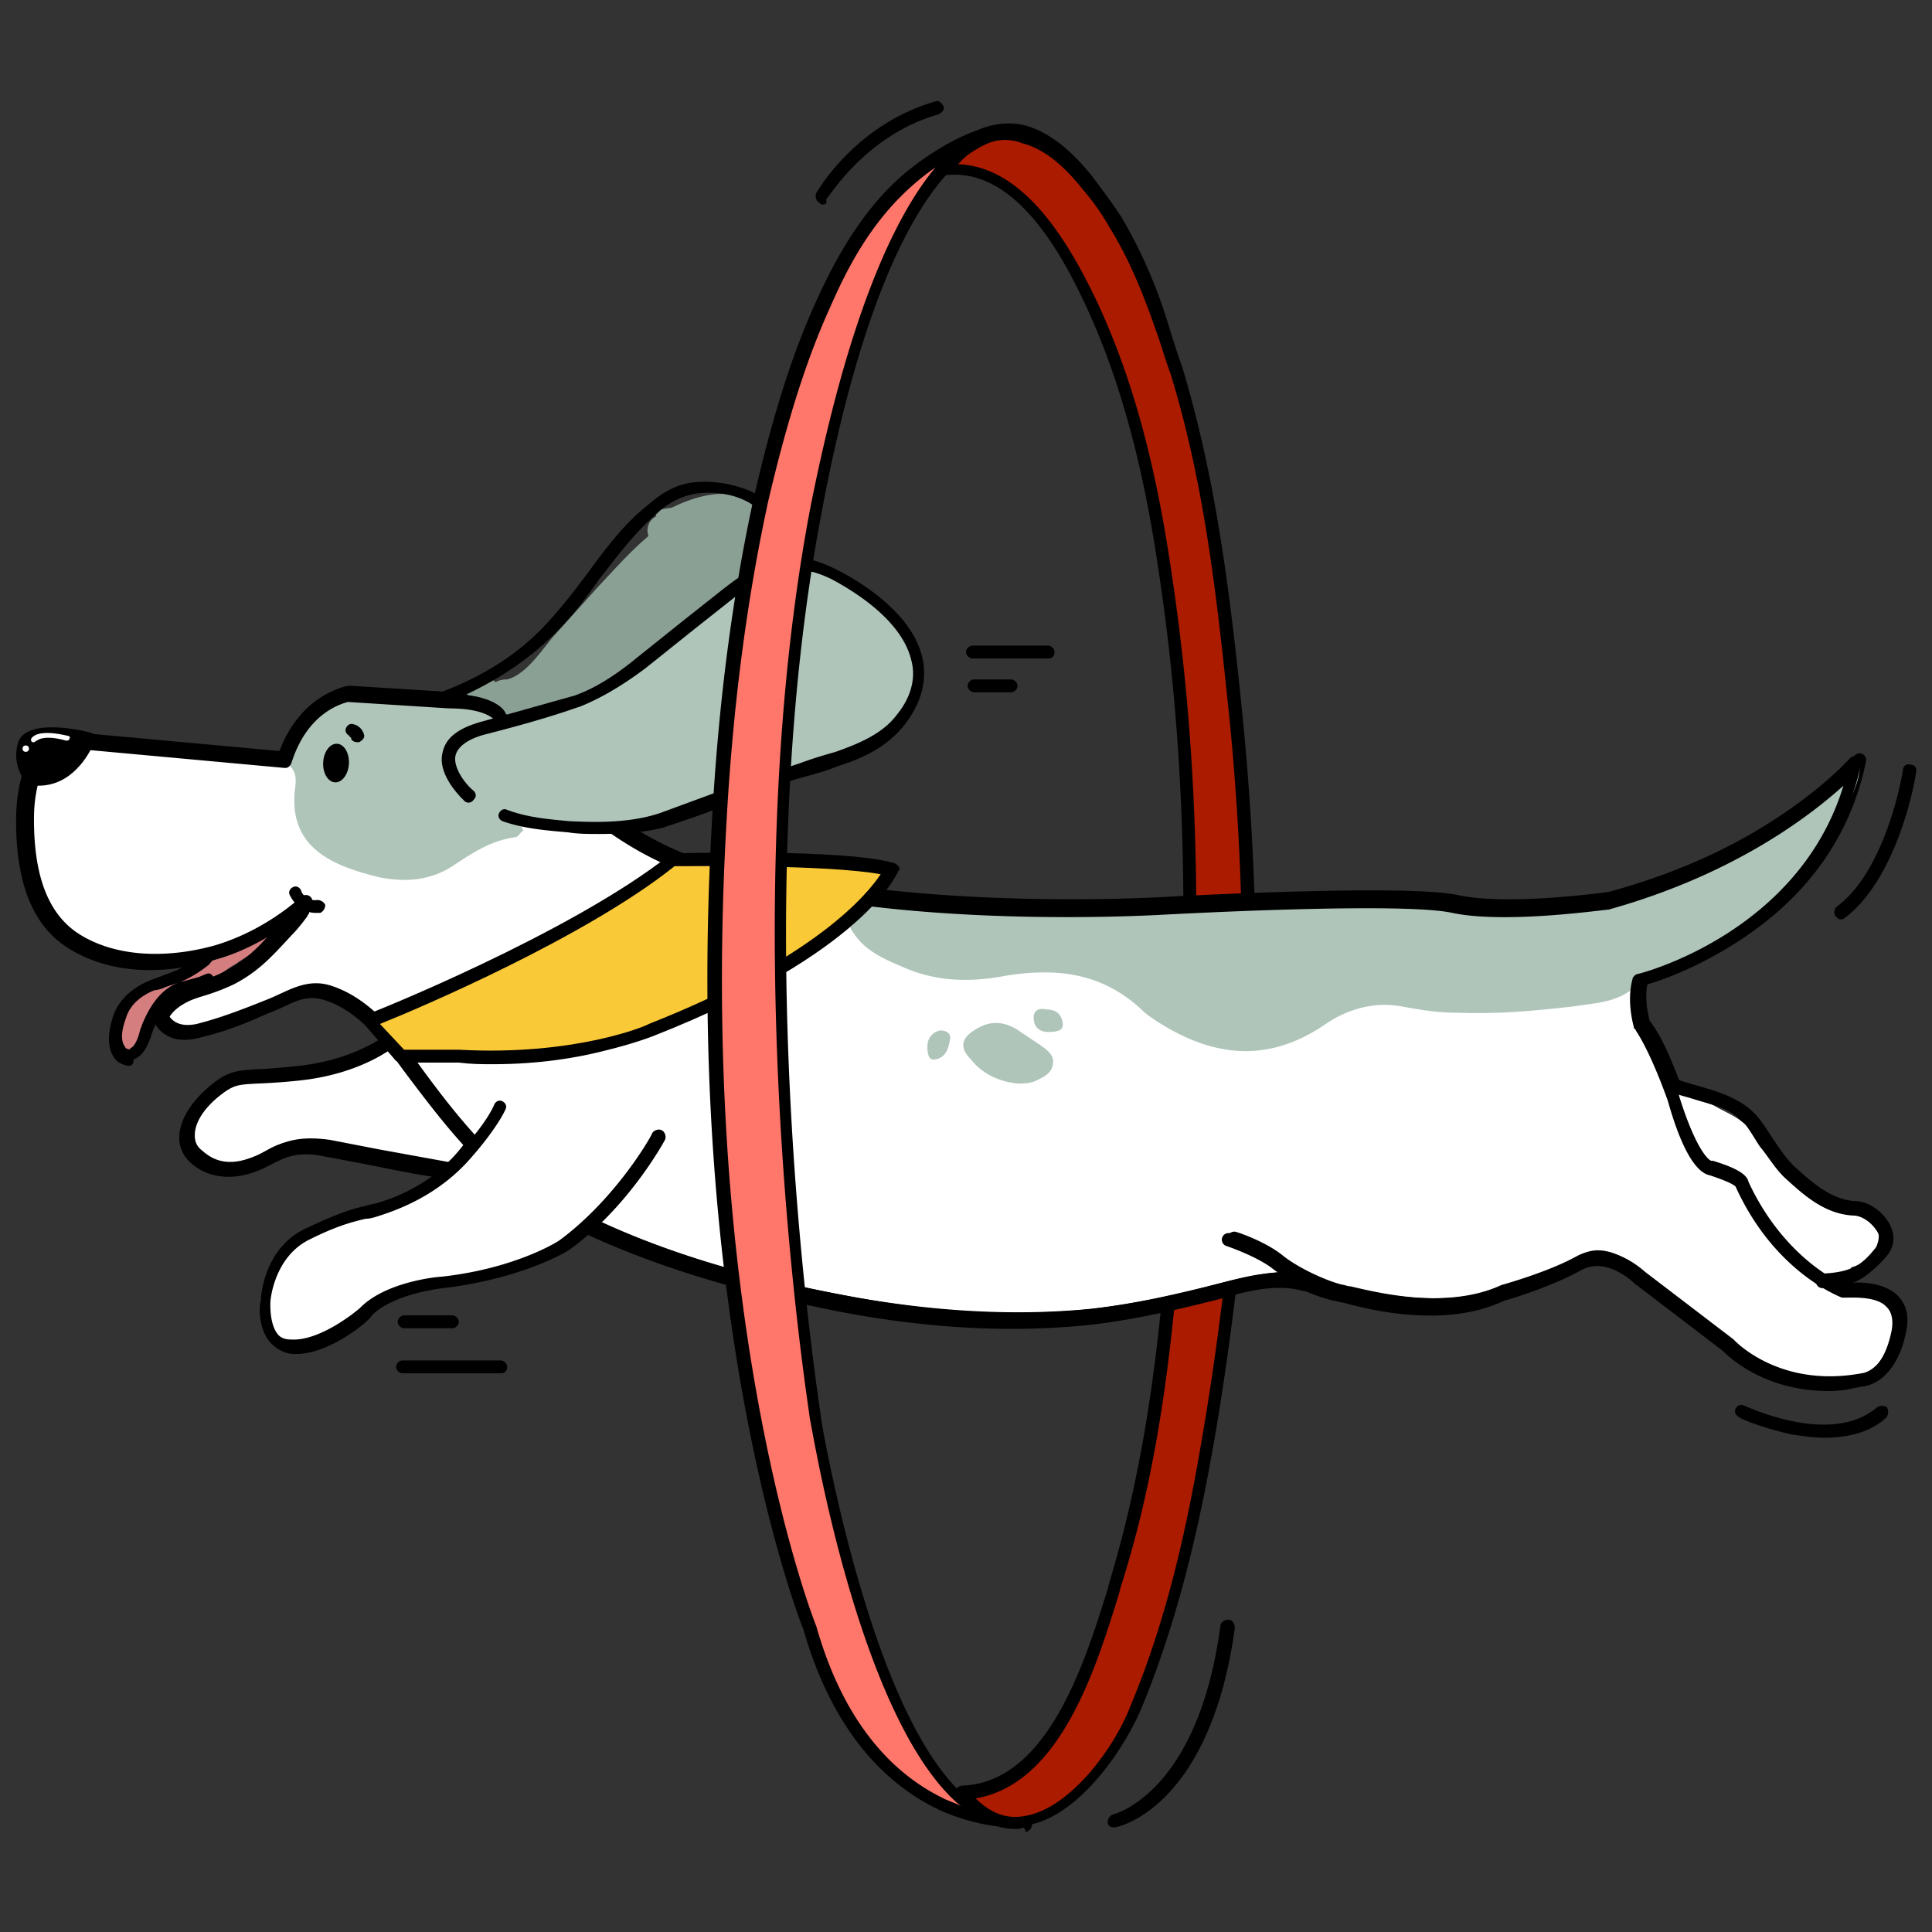
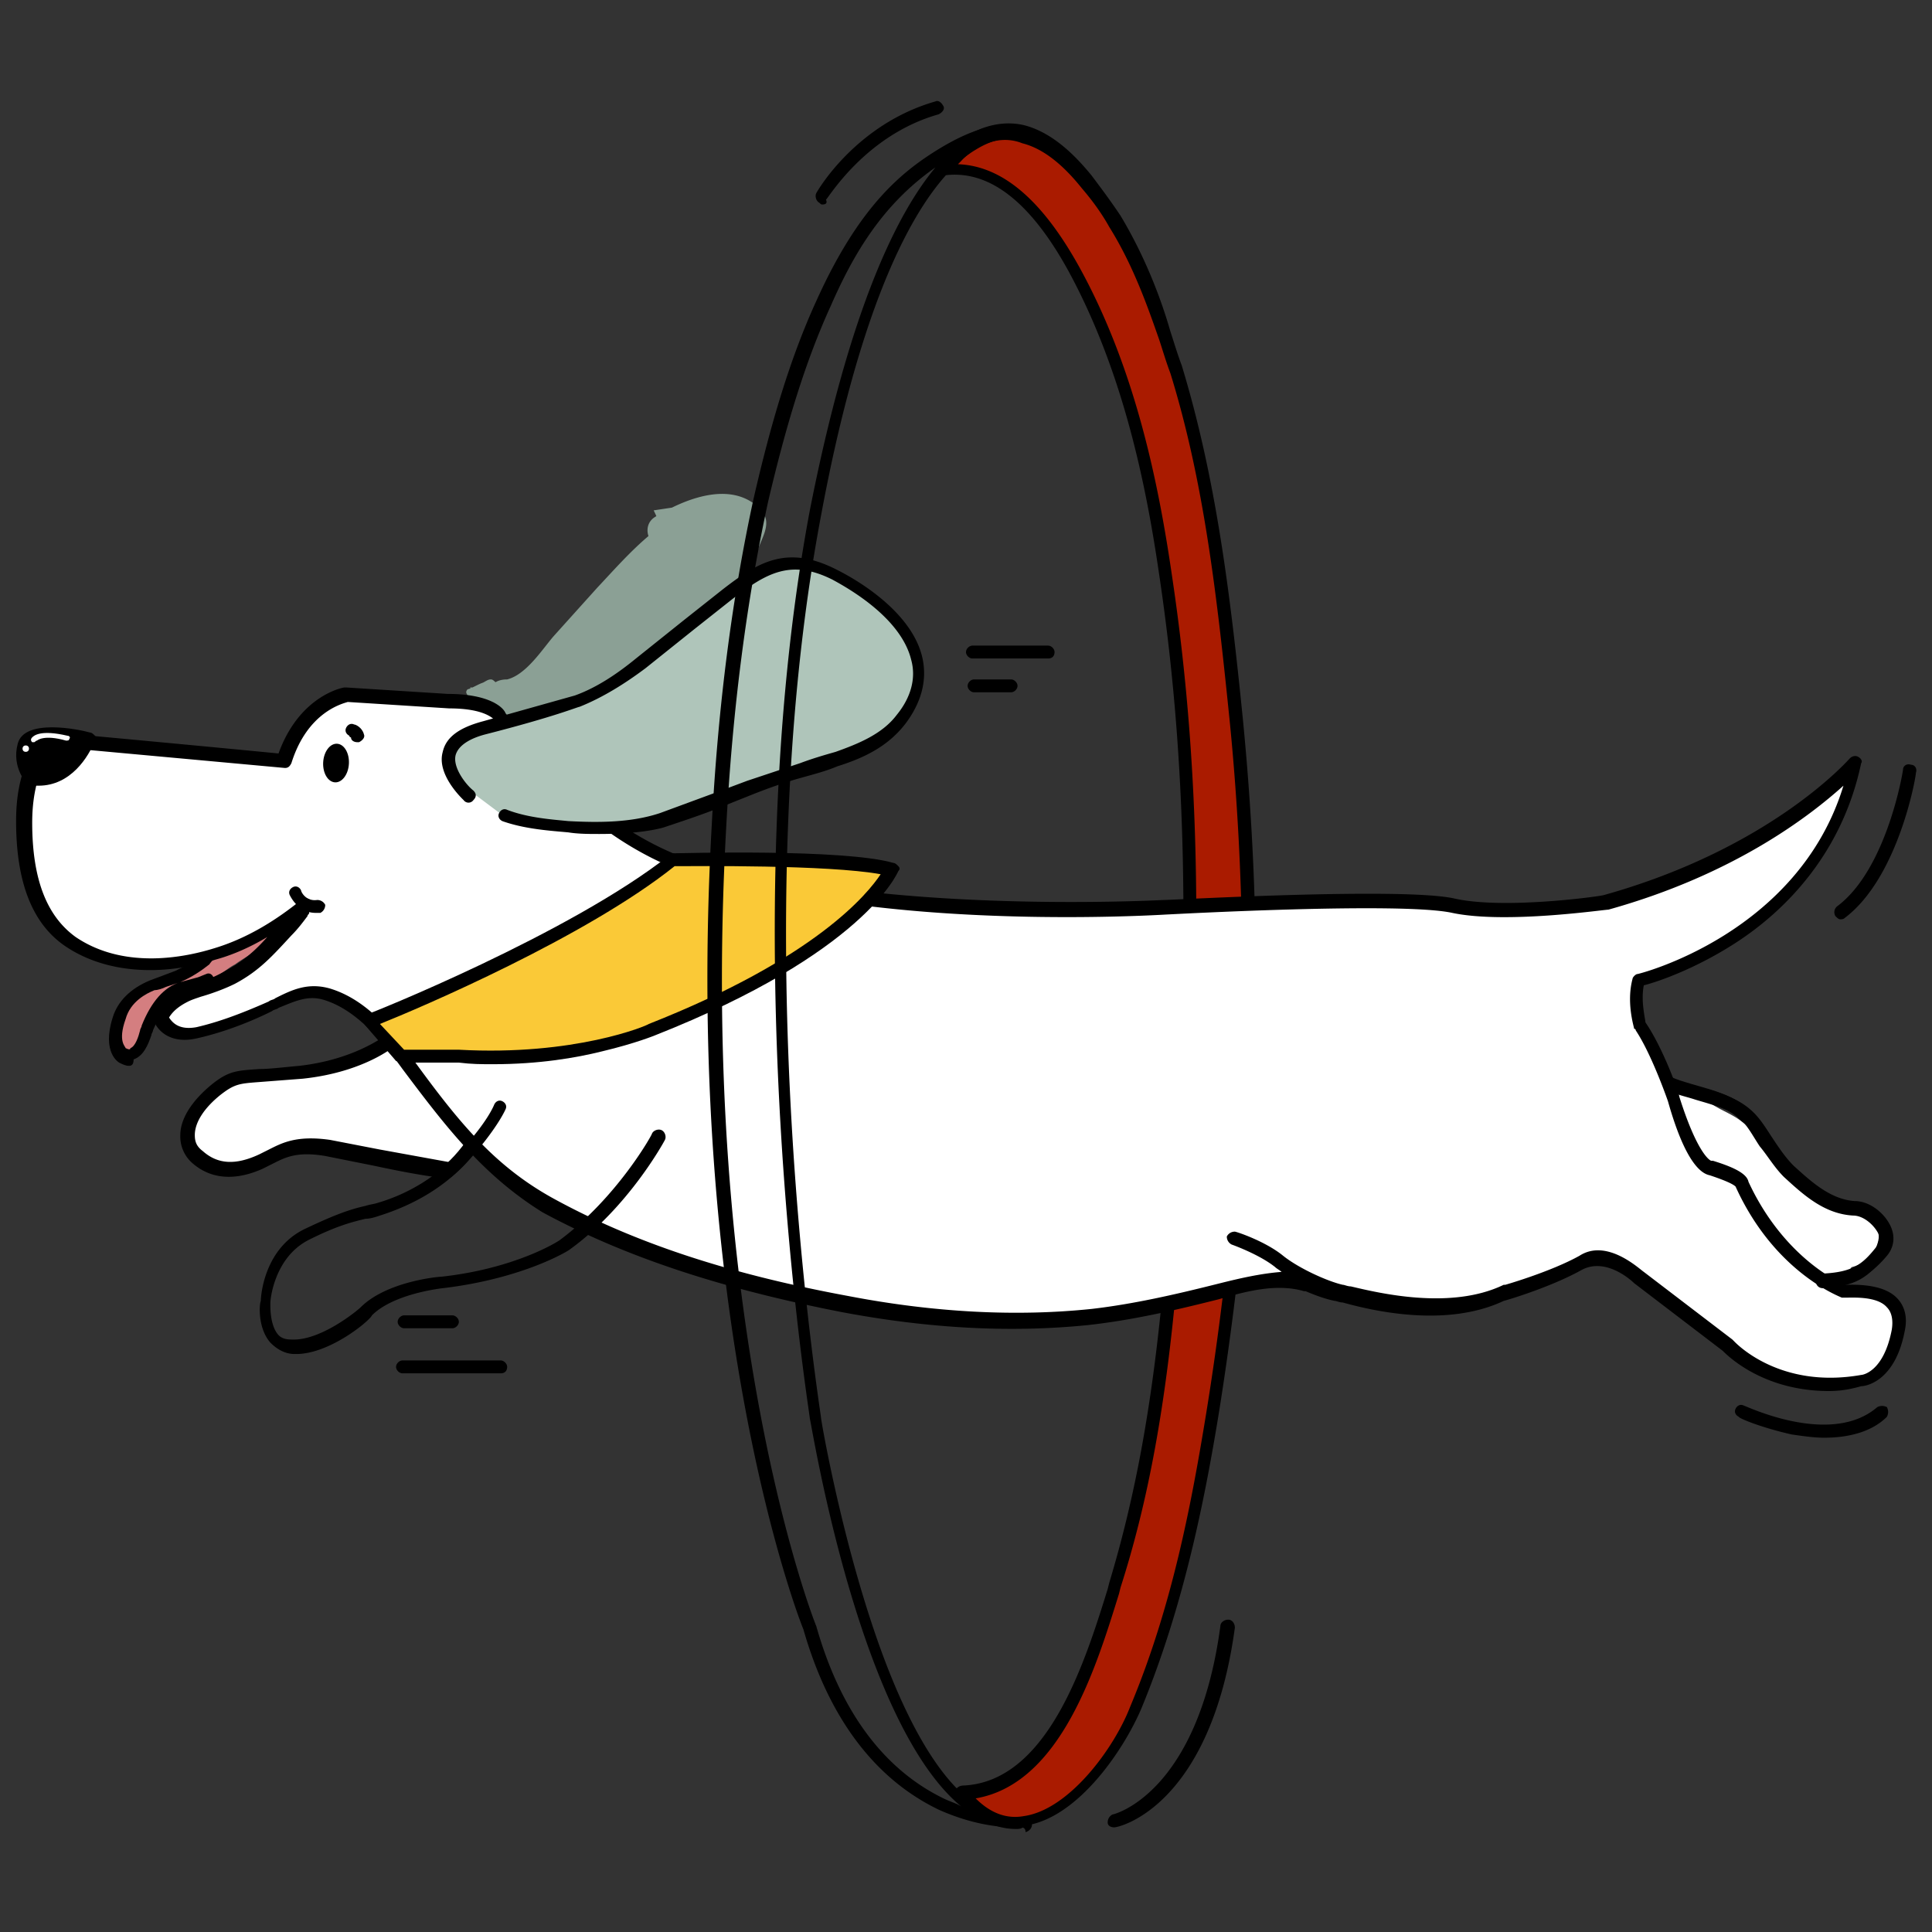
<svg xmlns="http://www.w3.org/2000/svg" viewBox="0 0 120 120">
  <rect x="0" y="0" width="120" height="120" fill="#333333" stroke="none" />
  <path d="M59.7 111.3h.1c5.7-.3 8-8.5 9.4-12.8 1.9-6.2 2.8-12.7 3.4-19 1.4-14.5 1.8-29.1-.3-43.6-1-6.5-2.5-13.1-5.6-18.9-1.6-3-4.4-6.8-8.3-6.2.3 0 .7-.8.9-1 1.1-1.1 2.7-1.7 4.2-1.3 1.6.5 2.9 1.7 3.9 3 .6.8 1.2 1.6 1.7 2.5 1.3 2.2 2.3 4.7 3.1 7.1.2.7.5 1.4.7 2.1 2.2 7.1 3 14.5 3.8 21.9 1 9.4 1 18.8.3 28.2-.4 5-1 9.9-1.8 14.8-1 6.2-2.4 12.4-4.8 18.2-1.4 3.6-6.6 10.1-10.7 5z" fill="#aa1b00" />
  <path d="M63.1 113.6c-1.4 0-2.6-.7-3.7-2h0c-.1-.1-.1-.3 0-.5.1-.1.2-.2.5-.2 5.2-.3 7.5-7.7 8.9-12.2l.1-.4c1.6-5.3 2.7-11.1 3.4-19 1.7-17.5 1.6-30.9-.3-43.6-.8-5.5-2.2-12.5-5.6-18.8-2.4-4.4-5-6.4-7.8-6a.55.55 0 0 1-.5-.3.55.55 0 0 1 .3-.5c.1-.1.3-.4.4-.5.1-.2.2-.3.3-.4 1.3-1.3 3.1-1.8 4.6-1.4 1.8.5 3.2 2 4.1 3.1.6.8 1.2 1.6 1.8 2.5 1.5 2.5 2.5 5.1 3.1 7.2.2.6.4 1.3.7 2.1 2.1 6.9 3 14 3.8 22 .9 9.2 1.1 18.7.3 28.2-.4 4.9-1 9.9-1.8 14.9-.9 5.5-2.2 12-4.8 18.3-1.1 2.6-4 6.9-7.3 7.3-.1.2-.3.2-.5.2zm-2.5-1.9c.9.9 1.9 1.3 3 1.1 2.8-.4 5.6-4.2 6.6-6.8 2.6-6.2 3.8-12.6 4.7-18.1.8-4.9 1.4-9.9 1.8-14.8.7-9.5.6-18.9-.3-28.1-.8-7.9-1.6-15-3.7-21.8-.3-.8-.5-1.5-.7-2.1-.7-2-1.6-4.6-3.1-7-.5-.9-1.1-1.7-1.7-2.4-.8-1-2.1-2.4-3.7-2.8-1.5-.6-3 .2-3.8 1.1l-.2.2c2.8.1 5.3 2.3 7.6 6.5 3.5 6.4 4.9 13.6 5.7 19.1 1.9 12.7 2 26.2.3 43.7-.7 7.9-1.8 13.8-3.5 19.1l-.1.4c-1.4 4.5-3.6 11.8-8.9 12.7z" />
  <g fill="#d47e80">
    <path d="M13.3 60.4c0-.1.2-.2.3-.3s.3-.2.4-.3c.3-.2.6-.3.9-.4l1.8-.8c-.2-.1-.3-.2-.5-.3v-.2s-.1.1-.2.1c-.1.1-.2.1-.2.2-.1.1-.3.2-.4.3l-.9.6-.9.6a.76.76 0 0 1-.4.2c-.1 0-.2.1-.2.1h-.1c-.1 0 0 0 0 0l.1.1.1.1c-.1-.4-.7-.2-.6.2.2.5.7.2 1 0 .4-.2.7-.5 1.1-.7.4-.3.8-.5 1.2-.8.2-.1.4-.3.6-.4s.4-.2.4-.5c0-.2-.3-.4-.5-.3l-2 .9c-.3.1-.6.3-.9.5s-.6.5-.8.8c0 .5.6.7.7.3h0z" />
    <path d="M13.3 59.1c-.1.3-.4.5-.6.7-.5.4-1.1.8-1.7 1-.5.2-1 .3-1.6.6-.9.4-1.7 1-2.1 2-.6 1.8.2 2.3.2 2.3 1 .5 1.4-.9 1.6-1.5.4-1 1-2.1 2.1-2.5.5-.2 1.1-.3 1.6-.5" />
  </g>
  <path d="M8 66.2c-.2 0-.4-.1-.6-.2 0 0-1.1-.6-.4-2.8.3-1 1.1-1.8 2.3-2.3l.8-.3.8-.3c.6-.3 1.2-.6 1.6-1 .2-.2.4-.4.5-.6s.3-.3.5-.2.3.3.2.5c-.2.4-.5.6-.7.9-.5.4-1.1.8-1.8 1.1l-.9.3c-.2.1-.5.2-.7.2-.5.2-1.5.7-1.8 1.8-.5 1.4 0 1.7 0 1.8.2.1.3.1.3 0 .3-.1.5-.7.6-1.1 0-.1.1-.2.1-.3.6-1.5 1.4-2.4 2.4-2.7l1.1-.3.5-.2c.2-.1.4 0 .5.3.1.2 0 .4-.3.5l-.5.2-1.1.3c-.8.2-1.4 1-1.9 2.2 0 .1-.1.2-.1.3-.2.6-.5 1.3-1.1 1.5 0 .4-.2.4-.3.4zm-.2-.9h0 0zm0 0z" />
  <g fill="#fff">
    <path d="M29.4 71.1l-1.6 1.7h0c-2.5-.3-5-1-7.5-1.4s-3.1.4-4.1.8-2.7.9-3.9-.3c-1.3-1.2-.3-2.9 1.2-4.1s1.6-.7 5.3-1.1 5.6-2 5.6-2h0l1.1 1.5c1.1 1.7 2.4 3.4 3.9 4.9z" />
    <path d="M27.7 72.8l1.6-1.7c-.7 1-1.5 1.7-1.6 1.7z" />
    <path d="M81.2 79.6h0c-1.9-.5-4.1.1-5.9.6l-7.7 1.5c-5.1.5-10.3.2-15.2-.8-6.4-1.2-12.8-3-18.5-6.2a18.36 18.36 0 0 1-4.6-3.6c-1.5-1.5-2.7-3.2-4-5-.3-.5-.7-1-1.1-1.5-1.1-1.3-2.4-2.5-4-3-1.3-.4-2.3.2-3.5.8-1.5.7-3 1.3-4.6 1.6-1.8.4-2.3-1-2.3-1 .4-.5.9-1.1 1.6-1.3.8-.3 2.1-.6 2.8-1.1 1.4-.8 2.3-1.7 3.3-2.9.3-.4.7-.8 1-1.2.1-.1.2-.4.3-.5-1.6 1.4-3.5 2.5-5.5 3.1-2.9.9-6.3 1-8.9-.8C2 56.8 1.5 53.7 1.5 51c0-1.3.2-2.4.7-3.6.3-.7.3-.9 1-1.1.4-.1 1-.3 1.3-.3.2 0 13.1 1.2 13.1 1.2 1.2-3.7 3.9-4.1 3.9-4.1l6.4.4c2.9 0 3.3 1 3.3 1 8.1 10.1 13.6 10.2 22.9 11.2s18.4.5 18.4.5 14.6-.8 17.8-.1 9.5-.2 9.5-.2c10.7-2.9 15.5-8.6 15.5-8.6-2.2 10.8-13.5 13.5-13.5 13.5-.4 1.4.1 2.9.1 2.9.7 1 1.4 2.6 1.8 3.6a7.78 7.78 0 0 1 .3.9c1.3 4.3 2.3 4.3 2.3 4.3 1.9.6 1.9 1 1.9 1 1.5 3.3 3.6 5.1 5 6 .8.5 1.3.7 1.3.7s3.9-.5 3.3 2.5-2.3 3.1-2.3 3.1c-5.4.9-8.3-2.2-8.3-2.2l-5.5-4.2s-1.9-1.9-3.8-.9c-1.8 1-4.7 1.8-4.7 1.8-3.9 1.8-9.2.2-10.3 0-.3-.1-1-.4-1.7-.7z" />
  </g>
  <g fill="none" stroke="#000" stroke-width=".82" stroke-linecap="round" stroke-linejoin="round" stroke-miterlimit="10">
-     <path d="M76.3 77s1.8.6 2.9 1.4c.5.4 1.3.9 2.1 1.2.7.3 1.3.5 1.8.6 1 .2 6.4 1.8 10.3 0 0 0 2.9-.8 4.7-1.8s3.8.9 3.8.9l5.5 4.2s2.9 3.2 8.3 2.2c0 0 1.7-.1 2.3-3.1s-3.3-2.5-3.3-2.5-.5-.2-1.3-.7c-1.4-.9-3.5-2.7-5-6 0 0 0-.4-1.9-1 0 0-1 0-2.3-4.3 0 0-.1-.4-.3-.9-.4-1-1-2.6-1.8-3.6 0 0-.5-1.5-.1-2.9 0 0 11.3-2.7 13.5-13.5 0 0-4.8 5.7-15.5 8.6 0 0-6.3.9-9.5.2s-17.8.1-17.8.1-9.1.6-18.4-.5c-9.3-1-14.8-1.1-22.9-11.2 0 0-.4-1-3.3-1l-6.4-.4s-2.7.4-3.9 4.1L4.7 45.9c-.4 0-1 .2-1.3.3-.7.2-.7.4-1 1.1-.5 1.2-.7 2.3-.7 3.6 0 2.7.5 5.8 2.9 7.4 2.6 1.7 6.1 1.6 8.9.8 2-.6 3.9-1.7 5.5-3.1-.1.1-.2.3-.3.5-.3.4-.6.8-1 1.2-1.1 1.2-1.9 2.1-3.3 2.9-.8.4-2 .8-2.8 1.1-.6.2-1.2.8-1.6 1.3 0 0 .4 1.4 2.3 1 1.6-.4 3.1-1 4.6-1.6 1.2-.5 2.2-1.2 3.5-.8 1.6.5 2.9 1.7 4 3 .4.5.8 1 1.1 1.5 1.3 1.8 2.6 3.5 4 5a18.36 18.36 0 0 0 4.6 3.6c5.7 3.2 12.1 5 18.5 6.2 4.9.9 10.1 1.3 15.2.8 2.6-.3 5.1-.8 7.7-1.5 1.9-.5 4-1.1 5.9-.5m-57.2-15s-1.9 1.6-5.6 2-3.8-.1-5.3 1.1-2.4 3-1.2 4.1c1.3 1.2 2.9.7 3.9.3s1.6-1.3 4.1-.8l7.5 1.4" />
    <path d="M103.7 67.3c1.4.6 3.5.8 4.6 1.9 1.1 1 1.6 2.5 2.7 3.6s2.4 2.2 4 2.3c1.2.1 2.6 1.5 1.7 2.7s-1.6 1.7-3.5 1.8m-85.5-6.8c.1 0 .9-.7 1.6-1.7" />
    <path d="M27.7 72.8h0" />
  </g>
-   <path d="M101.3 61.5c-1.1.8-2.3.8-3.5 1-2.5.3-4.9.5-7.4.4-1.2 0-2.3-.2-3.4-.4-1.7-.3-3.4.2-4.8 1.2-3.6 2.4-7 1.9-10.4-.3-.3-.2-.6-.4-.8-.6-2.5-2.4-5.4-2.7-8.5-2.2-2.1.4-4.1.4-6.1-.4-1.4-.6-2.8-1.1-3.6-2.6l1.5-1.5c.2-.3.5-.3.8-.3 1.8.5 3.7.4 5.5.6 5.5.5 10.9 0 16.4-.4 5.2-.4 10.5-.2 15.7.4 5.1.6 9.9-.8 14.4-3.3 2.7-1.5 5.3-3.2 7.5-5.5.1-.1.7-.1.9-.2.1.8-.4 1.9-.7 2.5-2.3 4.4-4.8 7-8.4 9.2-.9.6-2.3.9-3.3 1.2-1.1.3-1.6.3-1.8 1.2zm-38.1 5.8c-1-.1-2.1-.5-2.9-1.5-.7-.7-.6-1.3.2-1.8.9-.6 1.7-.6 2.6-.1l1.5 1c.4.3.9.6.8 1.2s-.6.8-1 1-.8.2-1.2.2zM57.6 65c0-.5.3-.9.8-1 .4 0 .7.2.6.6-.1.6-.3 1.1-.9 1.2-.4.1-.5-.3-.5-.8zm7.5-.9c-.4 0-.9-.2-.9-.9 0-.5.4-.6.8-.5.5 0 .9.2 1 .8.1.5-.3.6-.9.6zM32.5 51.6c-.2.1-.3.4-.5.4-1.5.2-2.7 1-3.9 1.8-1.4.9-2.9 1-4.5.7-2.9-.7-5.6-1.8-5.3-5.3.1-.8.2-1.3-.6-1.9 1-2.7 2.8-4.3 5.5-4l6.9.7c.3 0 .7.1 1 .4-.6.1 1.2 6.9 1.4 7.2z" fill="#afc5ba" />
  <g fill="#8ba095">
    <path d="M30.8 42.7h-1.6c.1.2.1.4.2.6.2-.1.4-.2.7-.3.1 0 .2-.1.3-.1h.1c.2 0-.3-.2-.3-.2 0 .1 0 .2-.1.3v.2.1.1c.1-.1.2-.1.3-.1h-.1l-.1-.1c-.1-.1-.2-.1-.3-.2s-.3 0-.4.1 0 .3.1.4a.76.76 0 0 0 .4.2c.1 0 .2.1.2.1.1 0 .3 0 .4-.1s.1-.3.2-.4v-.6-.3c-.1-.1-.2-.2-.3-.2-.2 0-.3.1-.5.2-.3.1-.6.3-.9.4-.1 0-.2.2-.1.3 0 .1.2.2.3.2h1.6c.2 0 .3-.1.3-.3-.1-.1-.2-.3-.4-.3h0z" />
    <path d="M31.6 43.9c1.2-.3 1.9-1.2 2.7-2l3-3.3c1.7-1.9 3.4-4.2 5.8-5.3.9-.4.5-2-.5-1.9l-2 .3c.3.6.5 1.2.8 1.9.7-.4 1.4-.8 2.1-1 .5-.1 1.5-.2 1.8.2 0-.3-.1-.5-.1-.8-.2.8-.6 1.4-.7 2.2 0 .2 0 .6-.1.7s-.7.5-.8.6l-3.7 3.1c-2.5 2-5.2 3.7-8.4 4.2l1.3 1.3c0-.1.7-.4.8-.5.2-.2.5-.3.7-.5.6-.4 1.1-.9 1.6-1.4l2.8-3c1.9-2.1 3.7-4.2 6.2-5.7l-1.5-.9c.1 1-1.4 1.6-2.1 2-.9.6-1.9 1.1-2.7 1.8-1.5 1.1-3.1 2.6-3 4.6 0 .8 1.1 1.4 1.8.7 2.2-2.5 5-4.1 7.8-5.8 1.1-.7.1-2.4-1-1.8-3 1.7-5.9 3.5-8.2 6.1.6.2 1.2.5 1.8.7-.1-1.1.8-1.8 1.6-2.5.9-.7 1.8-1.3 2.8-1.9 1.5-.9 3.7-1.8 3.5-3.9-.1-.7-.8-1.3-1.5-.9-2.7 1.5-4.7 3.8-6.7 6.1-1 1.1-2 2.3-3.2 3.3a11.51 11.51 0 0 1-1.7 1.4c-.7.5-1.2.8-1.5 1.6s.6 1.4 1.3 1.3c5.3-.8 9.1-4.7 13.1-7.8.4-.3.9-.6 1.1-1 .3-.5.2-1.2.4-1.7.2-.9 1.1-1.9.2-2.8-1.8-1.8-4.7-.6-6.5.5-1 .6-.3 2.2.8 1.9l1.5-.3c-.2-.6-.3-1.3-.5-1.9-2.2 1.1-3.8 3-5.4 4.7l-2.7 3c-.7.8-1.7 2.4-2.9 2.7-1.7 0-1.2 2 .1 1.7h0z" />
  </g>
  <path d="M104.1 69.6c.7.9 1.6 1.1 2.4 1.7 1.1.7 1.8 2 2.8 2.9.9.8 1.8 1.6 2.9 2.1l1.5.6c1.6.5.6-.6-.4-.5-1.3.2-1.8 2-.3 2.4.1 0 .2.1.2.1l.5-2c-.7.2-3.4-3.7-4-4.3-1-1.1-1.9-2-3.3-2.5-1.5-.6-2.1 1.8-.6 2.4 3.2 1.2 4.6 7.6 8.5 6.8.8-.2 1.2-1.5.5-2-.5-.4-.7-.6-1.3-.7l-.3 2.4c1.3-.2 3-.2 3.4-1.7.4-1.2-.4-2.1-1.5-2.4-2.2-.7-3.8-1.7-5.3-3.5-.5-.6-1-1.3-1.7-1.8-.8-.6-1.8-.8-2.4-1.6-.8-1.3-2.5.4-1.6 1.6h0z" fill="#fff" />
  <path d="M113.6 86.4c-4.1 0-6.3-2.2-6.6-2.5l-5.5-4.2s-1.7-1.7-3.3-.8c-1.8 1-4.4 1.8-4.8 1.9-3.6 1.7-8.2.6-10 .1-.2 0-.4-.1-.5-.1-.5-.1-1.1-.3-1.8-.6H81c-1.7-.5-3.6 0-5.3.5l-.4.1c-2.4.6-5 1.2-7.7 1.5-4.9.5-10 .2-15.3-.8-7.7-1.5-13.6-3.5-18.6-6.2-3.7-2.3-6-5.3-8.7-8.9-1.3-1.8-2.9-3.7-4.9-4.3-1-.3-1.8.1-2.8.5-.1.1-.3.1-.4.2-1.2.6-2.9 1.3-4.7 1.7s-2.6-.7-2.7-1.3c0-.1 0-.2.1-.3.4-.5.9-1.2 1.7-1.5.3-.1.5-.2.8-.3.7-.2 1.4-.5 1.9-.8 1.1-.6 1.8-1.2 2.6-2.1-1 .6-2.1 1.1-3.2 1.4-3.5 1.1-6.9.8-9.3-.8C2 57.4 1 54.8 1 51c0-1.4.2-2.6.7-3.8 0-.1.1-.1.1-.2.3-.6.4-.9 1.2-1.1.1 0 .2 0 .3-.1.4-.1.9-.3 1.2-.2.2 0 10.8 1 12.8 1.2 1.3-3.6 4-4.1 4.1-4.1h.1l6.3.4c2.7 0 3.5.9 3.6 1.2 7.6 9.4 12.7 10 21.2 10.9.5.1.9.1 1.4.2 9.1 1 18.2.5 18.3.5.6 0 14.7-.8 18-.1 3 .7 8.9-.1 9.3-.2 10.4-2.9 15.2-8.4 15.3-8.5s.3-.2.5-.1.3.3.2.4c-1.2 5.7-4.8 9.2-7.7 11.1-2.6 1.7-5 2.5-5.8 2.7-.2 1 .1 2.1.1 2.3 1.1 1.6 2.1 4.4 2.1 4.6 1.1 3.5 1.9 4 2 4h.1c1.3.4 2.1.8 2.2 1.3 1.8 3.9 4.6 5.8 6 6.4.5 0 2.3-.1 3.2.8.5.5.7 1.2.5 2.1-.6 3.1-2.4 3.4-2.7 3.4-.7.2-1.3.3-2 .3zM102.1 79l5.5 4.2.1.1c.1.1 2.8 3 7.9 2.1.1 0 1.4-.2 1.9-2.8.1-.6 0-1.1-.3-1.4-.6-.7-2.1-.6-2.6-.6h-.2c-.2-.1-4.2-1.6-6.6-6.9-.1-.1-.4-.3-1.6-.7-.5-.1-1.5-.7-2.6-4.6 0 0-1-2.9-2-4.4 0 0 0-.1-.1-.1 0-.1-.5-1.6-.1-3.1 0-.1.2-.3.3-.3s10-2.5 12.8-11.7c-2 1.8-6.7 5.5-14.6 7.7-.3 0-6.4.9-9.7.2-3.2-.7-17.6.1-17.7.1s-9.2.6-18.4-.5c-.5-.1-.9-.1-1.4-.2-8.4-.9-14-1.5-21.8-11.2 0 0 0-.1-.1-.1-.1-.1-.6-.8-2.9-.8l-6.3-.4c-.3.1-2.5.6-3.5 3.8-.1.2-.2.3-.4.3L4.6 46.5c-.2 0-.6.1-.9.2-.1 0-.2.1-.3.1-.4.1-.4.1-.7.7 0 .1-.1.1-.1.2-.4 1-.6 2.1-.6 3.4 0 3.5.9 5.8 2.7 7.1 3.1 2.1 7 1.2 8.6.7 2-.6 3.8-1.7 5.4-3 .2-.2.4-.1.6 0 .2.2.1.4 0 .6 0 0-.1.1-.1.2s-.1.1-.1.2c-.3.4-.6.8-1 1.2-1.2 1.3-2 2.2-3.5 3-.6.3-1.4.6-2.1.8-.3.1-.6.2-.8.3-.4.2-.9.5-1.2 1 .2.3.6.8 1.7.6 1.3-.3 2.7-.8 4.5-1.6.1-.1.3-.1.4-.2 1-.5 2-1 3.4-.6 2.3.7 3.9 2.7 5.3 4.6 2.7 3.7 4.9 6.4 8.5 8.4 4.9 2.7 10.8 4.7 18.4 6.1 5.2 1 10.3 1.3 15.1.8 2.6-.3 5.2-.9 7.6-1.5l.4-.1c1.2-.3 2.5-.6 3.8-.7-.1-.1-.3-.2-.4-.3-1-.8-2.7-1.4-2.7-1.4a.55.55 0 0 1-.3-.5.55.55 0 0 1 .5-.3c.1 0 1.9.6 3 1.5 1 .8 2.8 1.6 3.7 1.8.1 0 .3.1.5.1 1.7.4 6.2 1.5 9.5-.1h.1s2.8-.8 4.6-1.8c1.7-1.1 3.7.8 4 1zm5.7-5.5zm0 0zm0 0zm-1.4-1.4h0 0zm-.1 0zm0 0zm0 0z" />
  <path d="M27.7 73.2c-1.6-.2-3.1-.5-4.5-.8l-3-.6c-1.8-.3-2.5.1-3.3.5l-.6.3c-1.8.8-3.3.6-4.4-.4a2.19 2.19 0 0 1-.7-1.7c0-1 .7-2.1 1.9-3.1 1.1-.9 1.6-.9 3-1 .6 0 1.4-.1 2.5-.2 3.5-.4 5.3-1.9 5.4-1.9.2-.1.4-.1.6 0 .1.2.1.4 0 .6-.1.1-2 1.7-5.8 2.1l-2.6.2c-1.3.1-1.6.1-2.5.8-1 .8-1.6 1.7-1.6 2.5 0 .4.1.7.5 1 .9.8 2 .9 3.5.2l.6-.3c.8-.4 1.7-.9 3.8-.6l3.1.6 4.4.8c.2 0 .4.2.4.5-.3.4-.5.5-.7.5zm85.6 6.7c-.2 0-.4-.2-.4-.4s.2-.4.4-.4c1.8-.1 2.4-.6 3.2-1.6.2-.3.3-.7.1-1-.3-.5-.9-1-1.5-1-1.8-.1-3.1-1.3-4.3-2.4-.6-.6-1-1.3-1.5-1.9-.4-.6-.7-1.2-1.2-1.7-.6-.6-1.8-.9-2.8-1.2-.6-.2-1.2-.3-1.7-.6-.2-.1-.3-.3-.2-.5s.3-.3.5-.2c.5.2 1 .4 1.6.5 1.2.3 2.4.7 3.2 1.4.6.5 1 1.2 1.4 1.8s.8 1.2 1.3 1.7c1.1 1 2.3 2.1 3.8 2.2.9 0 1.8.7 2.2 1.5.3.6.3 1.3-.2 1.9-1.1 1.3-2.1 1.8-3.9 1.9z" />
  <path d="M23 63.4s12.6-4.9 18.9-10c0 0 10.5-.3 13.6.6 0 0-1.9 4.9-14.9 10 0 0-4.6 2-12 1.6H25l-2-2.2z" fill="#fac937" />
  <path d="M30.6 66.1c-.7 0-1.3 0-2.1-.1h-3.6c-.1 0-.2-.1-.3-.1l-1.9-2.2c-.1-.1-.1-.2-.1-.4 0-.1.1-.2.2-.3.1 0 12.6-5 18.8-9.9.1-.1.2-.1.2-.1.4 0 10.6-.3 13.7.6.1 0 .2.1.3.2s.1.2 0 .3c-.1.2-2.2 5.1-15.1 10.2 0 0-1.2.5-3.3 1-1.6.4-3.9.8-6.8.8zm-5.5-.9h3.4c7.2.4 11.7-1.5 11.8-1.6 10.4-4.1 13.6-8.1 14.4-9.3-3.3-.6-11.6-.5-12.8-.5-5.5 4.4-15.8 8.8-18.3 9.8l1.5 1.6z" />
-   <path d="M41 70.8s-2.2 4-5.8 6.7c0 0-2.7 1.8-7.6 2.3 0 0-3.2.3-4.7 1.8 0 0-2.5 2.2-4.6 2.1s-1.8-2.9-1.8-2.9.1-3 2.6-4.2 3.2-1.2 4.4-1.6 3.4-1.2 5.2-3.2c1.9-2 2.3-3.1 2.3-3.1" fill="#fff" />
  <path d="M18.4 84.1h-.1c-.6 0-1.1-.3-1.5-.7-.8-.9-.7-2.4-.6-2.6 0-.3.2-3.3 2.8-4.5 1.9-.9 2.8-1.2 3.7-1.4.3-.1.5-.1.8-.2a11.19 11.19 0 0 0 5-3.1c1.8-1.9 2.2-3 2.2-3 .1-.2.3-.3.5-.2s.3.3.2.5c0 0-.5 1.2-2.4 3.3-1.4 1.5-3.2 2.6-5.4 3.3-.3.1-.6.2-.9.2-.8.2-1.7.4-3.5 1.3-2.2 1.1-2.4 3.8-2.4 3.8s-.1 1.3.4 2c.2.3.5.4.9.4 1.8.1 4.1-1.8 4.3-2 1.6-1.6 4.8-1.9 5-1.9 4.6-.5 7.3-2.2 7.4-2.3 3.5-2.6 5.7-6.5 5.7-6.6.1-.2.4-.3.6-.2s.3.4.2.6-2.3 4.2-5.9 6.8c-.1.1-2.9 1.8-7.8 2.4 0 0-3.1.3-4.5 1.7-.1.3-2.6 2.4-4.7 2.4zm1.2-27.4c-.9 0-1.4-.7-1.6-1.1-.1-.2 0-.4.2-.5s.4 0 .5.2c0 .1.3.7 1 .6a.55.55 0 0 1 .5.3.55.55 0 0 1-.3.5h-.3zM5.5 45.8s-.9 2.9-3.5 2.6c0 0-.9-.8-.5-2.1.3-1.4 4-.5 4-.5z" />
  <path d="M2.4 48.8h-.5c-.1 0-.2 0-.2-.1 0 0-1-1-.6-2.5.4-1.6 3.8-.9 4.5-.7.1 0 .2.1.3.2s.1.2 0 .3c-.4 1-1.5 2.8-3.5 2.8zm-.2-.8c.8.1 1.6-.3 2.1-1 .3-.3.4-.6.6-.9-1.8-.4-2.9-.1-3 .2-.2.9.1 1.5.3 1.7zm20-1.9c-.2 0-.4-.1-.4-.3 0 0-.1 0-.1-.1-.2-.1-.3-.3-.2-.5s.3-.3.5-.2c.1 0 .5.2.6.6.1.2-.1.4-.3.5h-.1z" />
  <ellipse transform="matrix(.053 -.999 .999 .053 -27.583 65.661)" cx="20.8" cy="47.4" rx="1.2" ry=".8" />
  <path d="M29.3 49.2s-3.3-3.1 1-4.2l5.8-1.7c1.4-.5 2.7-1.4 3.9-2.3l5.4-4.3c2.1-1.6 3.8-2.7 6.6-1.2 3.2 1.6 7.1 5 4.1 9-1 1.3-2.5 1.9-4 2.5l-5.5 1.9-5.4 2c-1.9.6-3.9.6-5.9.5-1.3-.1-2.7-.2-4-.7" fill="#afc5ba" />
  <path d="M37.2 51.8c-.6 0-1.3 0-1.9-.1-1.1-.1-2.7-.2-4.1-.7-.2-.1-.3-.3-.2-.5s.3-.3.5-.2c1.3.5 2.8.6 3.8.7 1.9.1 3.9.1 5.7-.5l3.8-1.4 1.6-.6 3.3-1.1c.8-.3 1.5-.5 2.2-.7 1.4-.5 2.9-1.1 3.8-2.3.9-1.1 1.2-2.3.9-3.4-.6-2.5-3.6-4.3-4.9-5-2.6-1.3-4.1-.4-6.2 1.2l-2.4 1.9-3 2.4c-1.2.9-2.6 1.8-4.1 2.4-.1 0-1.5.6-5.8 1.7-.8.2-1.7.6-1.9 1.3-.2.8.7 1.9 1.1 2.2.2.2.2.4 0 .6a.37.37 0 0 1-.6 0c-.1-.1-1.7-1.6-1.3-3 .2-.9 1-1.5 2.5-1.9l5.7-1.6c1.4-.5 2.7-1.4 3.8-2.3l3-2.4 2.4-1.9c2.2-1.7 4-2.8 7.1-1.2 1.4.7 4.7 2.7 5.3 5.5.3 1.4-.1 2.8-1.1 4.1-1.1 1.4-2.6 2.1-4.2 2.6-.7.3-1.5.5-2.2.7-1.1.3-2.2.7-3.2 1.1l-1.5.6c-1.2.5-2.4.9-3.9 1.4-1.1.3-2.6.4-4 .4z" />
-   <path d="M27.3 43.9c-.2 0-.3-.1-.4-.3s0-.4.2-.5c2.5-.9 4.7-2.2 6.4-3.9 1.1-1.1 2.1-2.4 3-3.6 1.1-1.5 2.2-3 3.7-4.2.7-.6 1.5-1.2 2.6-1.4 1.2-.2 2.6 0 3.8.5 2.5 1.1 2 3.9 1.8 4.7-.1.2-.1.2-.6.4-.1.1-.3.1-.3.1-.1.1-.2.1-.3 0a.55.55 0 0 1-.3-.5c.1-.2.1-.2.6-.4.1 0 .1-.1.2-.1.2-.9.3-2.8-1.4-3.6-1-.5-2.3-.6-3.3-.4a4.67 4.67 0 0 0-2.2 1.2c-1.4 1.2-2.5 2.7-3.6 4.1-.9 1.3-1.9 2.6-3.1 3.7-1.8 1.7-4.1 3.1-6.7 4.1 0 .1-.1.1-.1.1z" />
-   <path d="M63.4 8.2s-7.6-2.8-12.6 23.5 0 56.2 0 56.2 4.3 26.3 13.1 25.1c0 0-9.7 1.2-13.5-12 0 0-7.4-18.2-5.6-49.7.4-6.8 1.1-13.7 2.6-20.4.9-4.2 2.1-8.3 3.9-12.3 1.7-3.9 3.8-7.1 7.5-9.3 1.2-.5 3.1-1.5 4.6-1.1z" fill="#ff766a" />
  <path d="M63.3 113.5H63c-1 0-2.7-.2-4.7-1.1-2.7-1.3-6.4-4.2-8.4-11.2-.3-.7-7.4-19.1-5.7-49.8.4-7.7 1.3-14.4 2.6-20.4 1.1-4.8 2.3-8.8 3.9-12.3 2.7-6 5.4-8.1 7.7-9.5 1.5-.9 3.3-1.7 4.8-1.3h.1a.55.55 0 0 1 .3.5.55.55 0 0 1-.5.3H63c-.3-.1-1.1-.2-2.4.6-2.2 1.3-6.5 6-9.6 22.7-4.9 25.9 0 55.8 0 56.1 0 .1 1.1 6.6 3.2 12.9 1.8 5.4 4.7 11.6 8.6 11.9h.8c.2 0 .4.1.5.4 0 .2-.1.4-.4.5 0-.3-.2-.3-.4-.3zM58.1 10.4c-3.3 2.3-5.1 5.4-6.5 8.6-1.6 3.5-2.8 7.5-3.9 12.2-1.3 6-2.2 12.7-2.6 20.3-1.7 31 5.5 49.3 5.6 49.5 1.5 5.3 4.2 8.9 7.9 10.7.4.2.8.3 1.1.5-6.3-5.2-9.2-23.2-9.4-24.1 0-.3-4.9-30.3 0-56.4 2.4-12.2 5.3-18.3 7.8-21.3zm7 30.5h-4.7c-.2 0-.4-.2-.4-.4s.2-.4.4-.4h4.7c.2 0 .4.2.4.4s-.1.4-.4.4zM62.8 43h-2.3c-.2 0-.4-.2-.4-.4s.2-.4.4-.4h2.3c.2 0 .4.2.4.4s-.2.4-.4.4zm51.5 14.1c-.1 0-.2-.1-.3-.2a.47.47 0 0 1 .1-.6c3.1-2.3 4.1-8.4 4.1-8.5 0-.2.2-.4.5-.3.2 0 .4.2.3.5 0 .3-1.1 6.5-4.4 9-.1.1-.2.1-.3.1zm-1 32.2c-.6 0-1.3-.1-2-.2-1.8-.4-3.3-1-3.3-1.1-.2-.1-.3-.3-.2-.5s.3-.3.5-.2c.1 0 5.4 2.6 8.3.1.2-.1.4-.1.6 0 .1.2.1.4 0 .6-.9.9-2.3 1.3-3.9 1.3zm-82.2-4H25c-.2 0-.4-.2-.4-.4s.2-.4.4-.4h6.1c.2 0 .4.2.4.4s-.1.4-.4.4zm-3-2.8h-3c-.2 0-.4-.2-.4-.4s.2-.4.4-.4h3c.2 0 .4.2.4.4s-.2.4-.4.4zm23-69.8c-.1 0-.1 0-.2-.1-.2-.1-.3-.4-.2-.6s2.5-4.3 7.4-5.7c.2-.1.4.1.5.3s-.1.4-.3.5c-4.6 1.3-6.9 5.3-7 5.3.1.2 0 .3-.2.3zm18.1 100.8c-.2 0-.4-.1-.4-.3a.55.55 0 0 1 .3-.5c.1 0 5.3-1.3 6.7-11.7 0-.2.2-.4.5-.4.2 0 .4.2.4.5-1.5 11-7.1 12.4-7.5 12.4h0z" />
  <g fill="#fff">
    <path d="M2.1 46.1H2c-.1-.1-.1-.2 0-.3s.5-.5 2.2-.1c.1 0 .2.1.1.2 0 .1-.1.1-.2.1-1.4-.4-1.8 0-1.8 0-.1 0-.1.1-.2.1z" />
    <circle cx="1.6" cy="46.5" r=".2" />
  </g>
</svg>